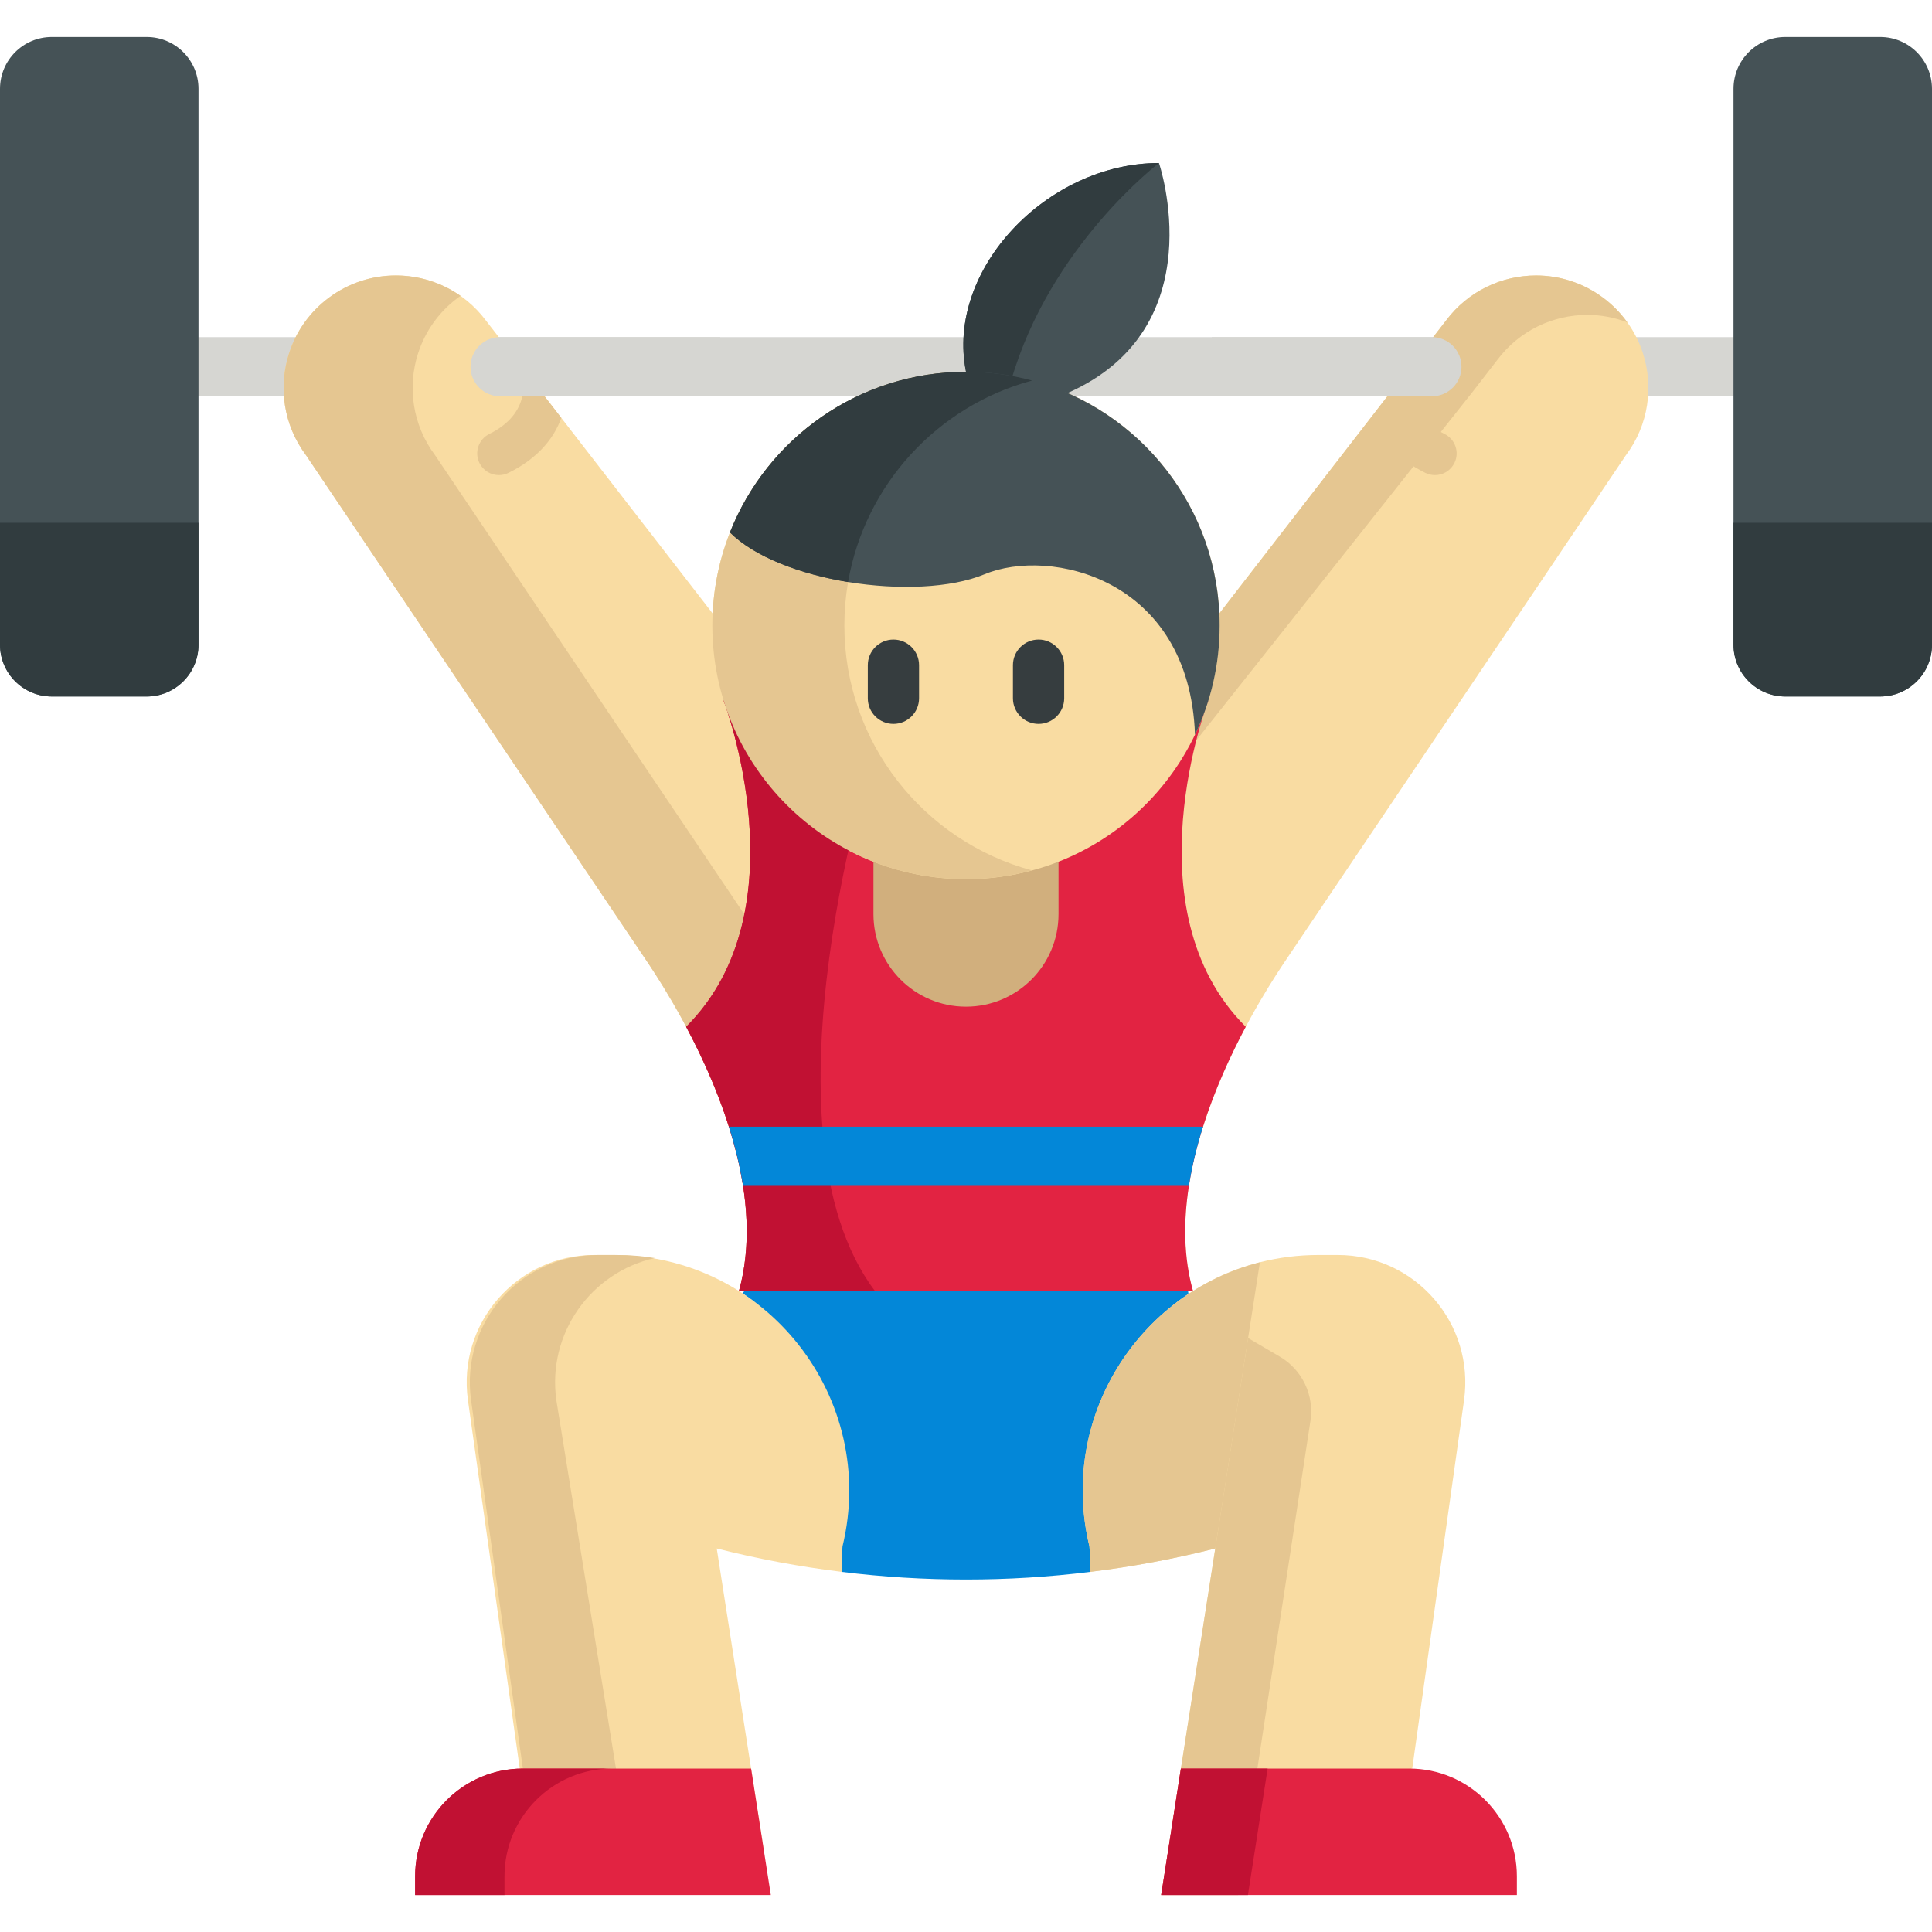
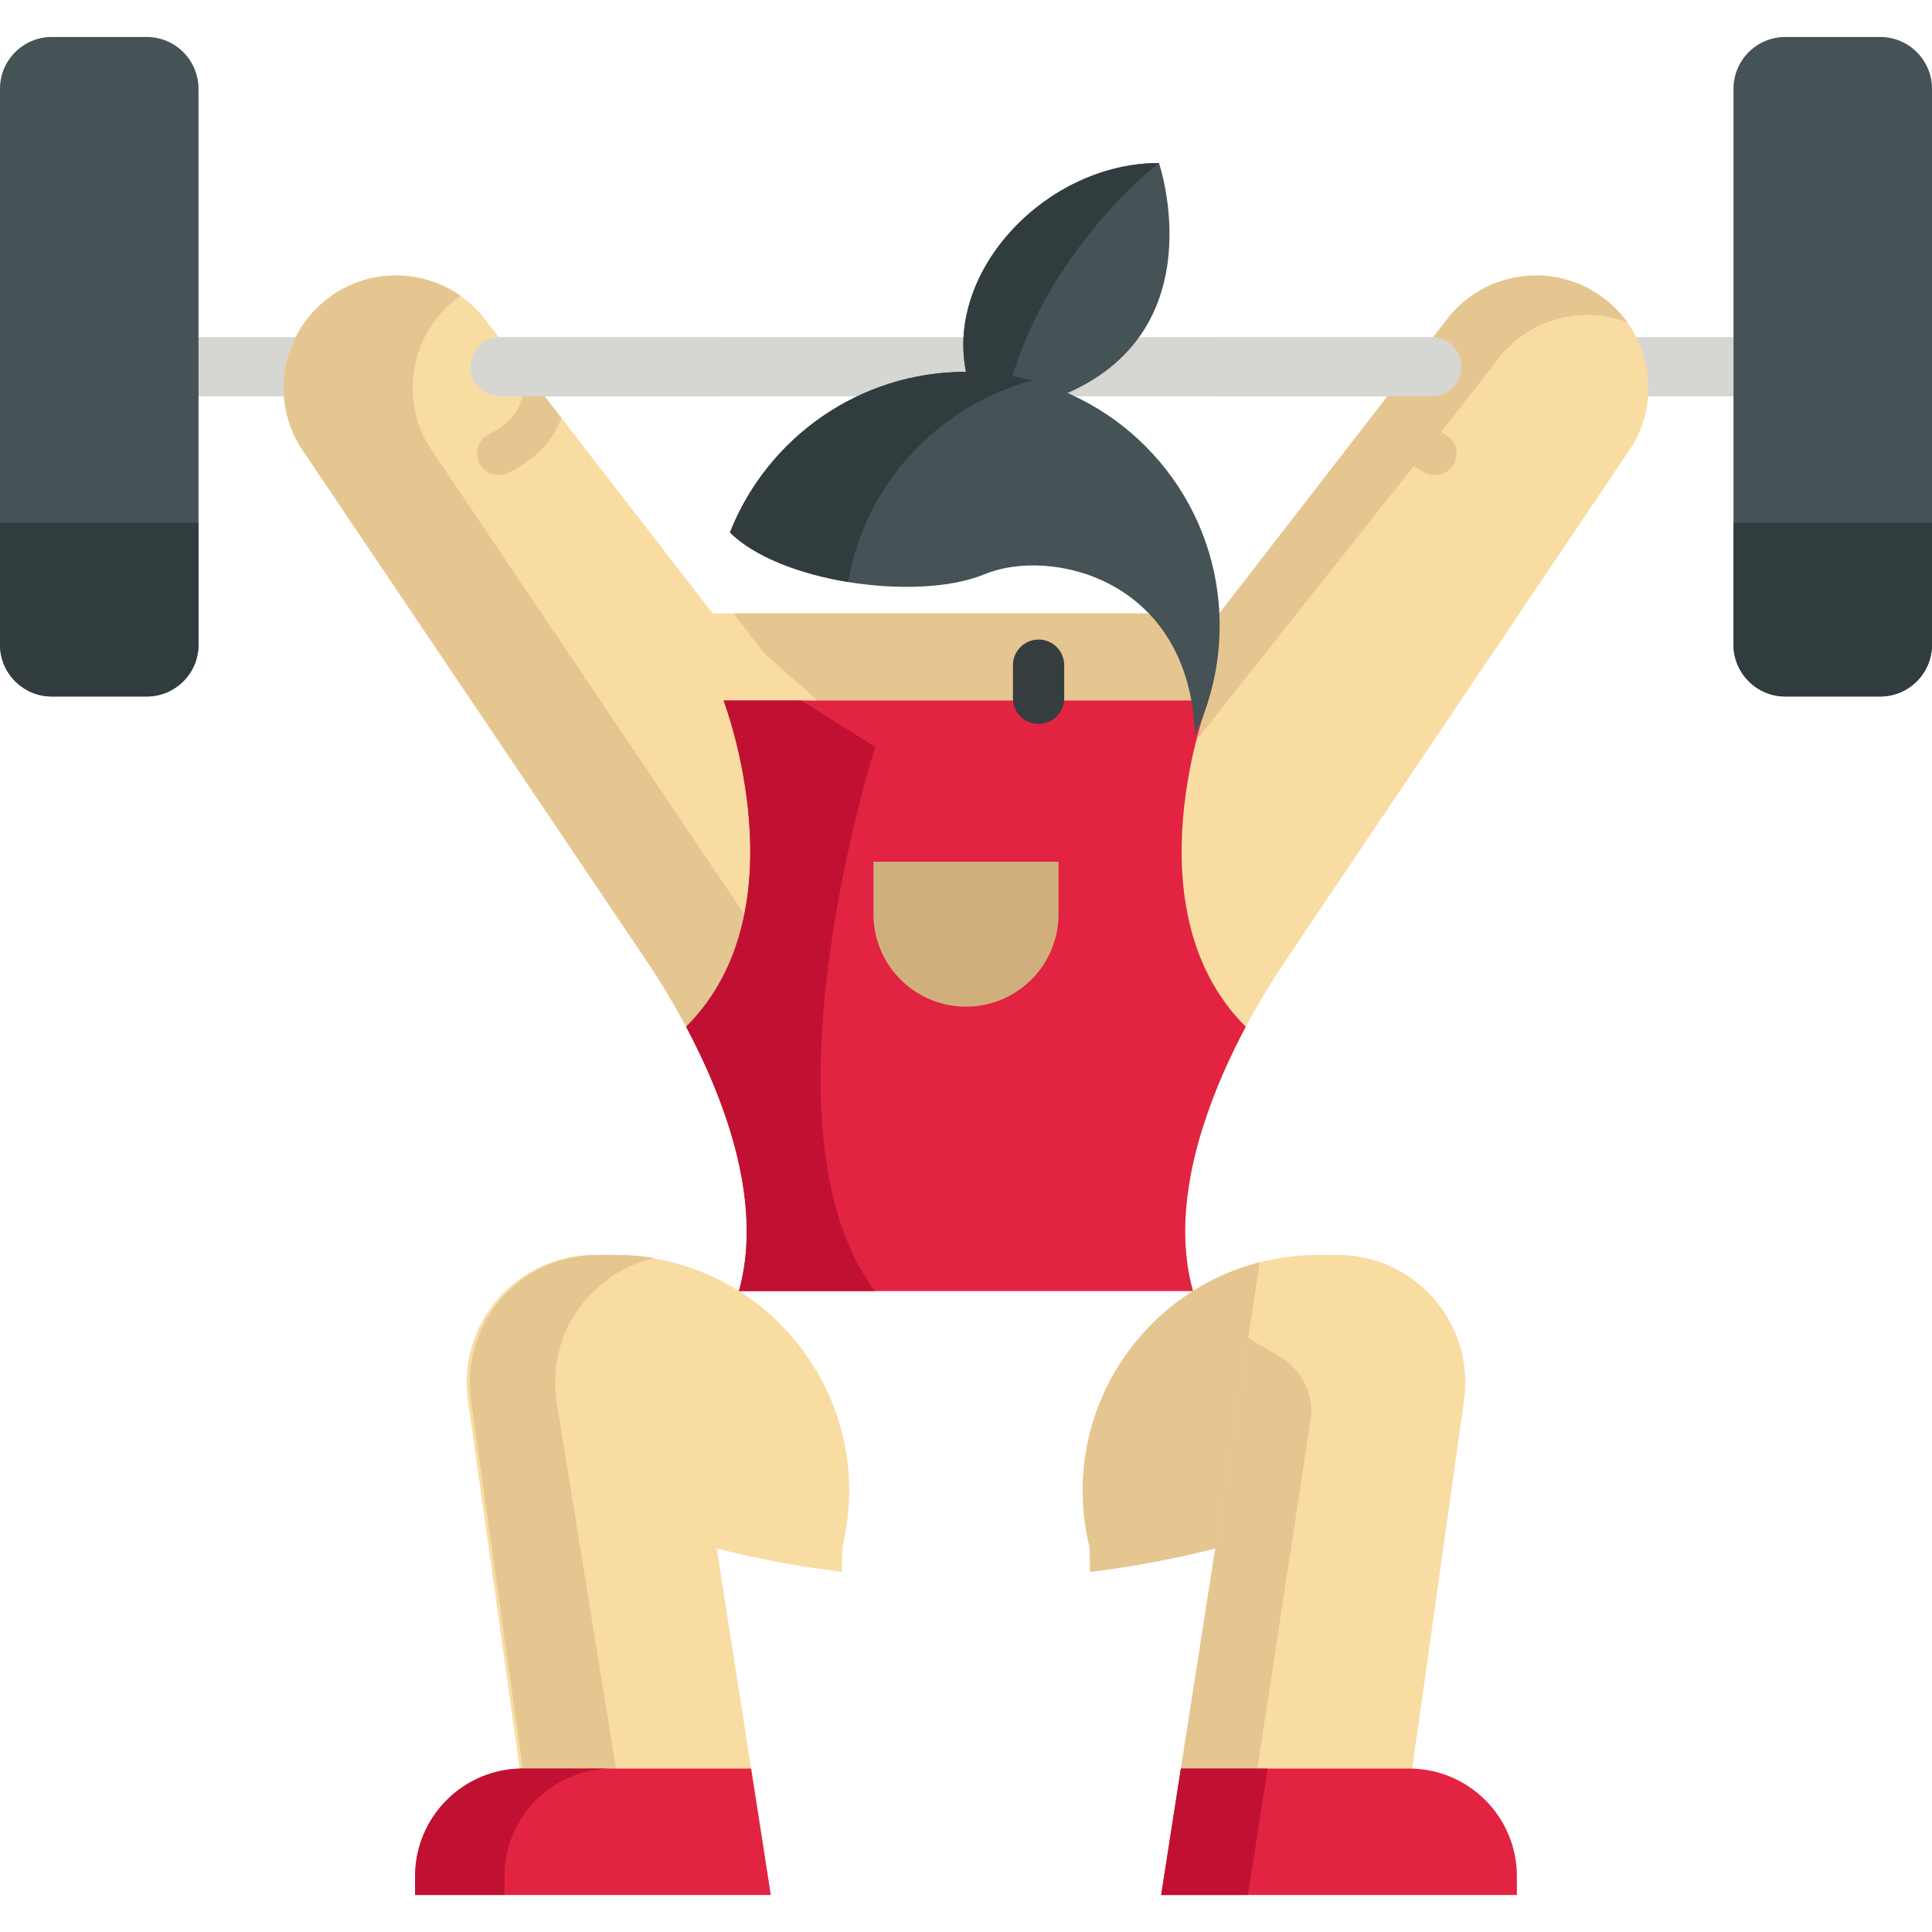
<svg xmlns="http://www.w3.org/2000/svg" version="1.1" id="Capa_1" x="0px" y="0px" viewBox="0 0 512 512" style="enable-background:new 0 0 512 512;" xml:space="preserve">
-   <path style="fill:#0387D8;" d="M314.222,336.952l0.721,5.977c-20.961,13.928,4.446,16.248,10.924,43.06  c0.073,0.282-37.026,27.47-36.953,30.574c-10.93,1.358-21.922,2.027-32.914,2.027c-11.003,0-21.995-0.669-32.925-2.027  c0.063-3.103-50.04-35.308-49.967-35.59c6.52-26.958,44.774-24.397,23.615-38.263l36.289-36.289L314.222,336.952z" />
  <rect x="37.616" y="89.35" style="fill:#D6D6D2;" width="436.767" height="15.673" />
  <g>
    <path style="fill:#F9DCA2;" d="M387.984,371.097l-13.73,97.593l-63.781,15.903l11.588-74.23   c-10.94,2.769-22.006,4.838-33.144,6.196c-0.073-3.103-0.136-6.478-0.209-6.76c-8.244-34.105,13.009-67.103,45.181-75.285   c4.942-1.264,10.136-1.933,15.527-1.933h5.089C375.059,332.582,390.847,350.753,387.984,371.097z" />
    <path style="fill:#F9DCA2;" d="M189.945,410.364l12.564,80.506l-64.767-22.18l-13.73-97.593   c-2.863-20.344,12.936-38.515,33.479-38.515h5.089c40.469,0,70.217,37.878,60.698,77.218c-0.073,0.282-0.136,3.657-0.199,6.76   C211.95,415.202,200.874,413.133,189.945,410.364z" />
  </g>
  <g>
    <path style="fill:#E5C691;" d="M330.759,354.601L307.726,502.2h20.376l19.178-125.647c1.039-6.802-2.177-13.549-8.114-17.027   L330.759,354.601z" />
    <path style="fill:#E5C691;" d="M147.442,371.097l17.251,106.538l-26.122-8.944l-13.73-97.593   c-2.863-20.344,12.936-38.515,33.479-38.515h5.089c3.459,0,6.834,0.272,10.115,0.815   C156.742,337.127,144.935,353.282,147.442,371.097z" />
    <path style="fill:#E5C691;" d="M333.89,334.515l-9.529,61.137l-2.299,14.712c-10.94,2.769-22.006,4.838-33.144,6.196   c-0.073-3.103-0.136-6.478-0.209-6.76C280.464,375.695,301.717,342.697,333.89,334.515z" />
  </g>
  <path style="fill:#F9DCA2;" d="M430.888,120.633l-89.861,133.413c-4.336,6.447-35.088,51.649-24.869,88.095h-120.32  c10.209-36.446-20.543-81.648-24.879-88.095L81.098,120.633c-6.04-8.067-7.367-18.213-4.462-27.115  c1.829-5.611,5.36-10.752,10.439-14.566c5.36-4.012,11.63-5.945,17.836-5.945c9.059,0,18.014,4.117,23.855,11.933l6.656,8.579  l2.361,3.062l10.971,14.169l40.103,51.816h134.28l53.436-69.047l6.646-8.579c5.851-7.816,14.806-11.933,23.865-11.933  c6.207,0,12.466,1.933,17.826,5.945c5.089,3.814,8.62,8.955,10.449,14.566C438.265,102.42,436.938,112.566,430.888,120.633z" />
  <g>
    <path style="fill:#E5C691;" d="M202.44,173.011l78.08,69.241l109.641-138.285l6.641-8.581c5.852-7.814,14.806-11.935,23.87-11.935   c3.574,0,7.16,0.667,10.588,1.979c-1.73-2.411-3.849-4.605-6.351-6.477c-5.359-4.011-11.617-5.951-17.82-5.951   c-9.063,0-18.017,4.121-23.87,11.935l-6.641,8.581l-53.437,69.044H194.352L202.44,173.011z" />
    <path style="fill:#E5C691;" d="M230.045,342.143h-34.21c10.209-36.456-20.543-81.648-24.879-88.095L81.095,120.635   c-6.04-8.067-7.367-18.223-4.462-27.115c1.829-5.611,5.36-10.752,10.439-14.566c5.36-4.012,11.63-5.956,17.836-5.956   c6.06,0,12.069,1.849,17.136,5.402c-0.251,0.178-0.512,0.366-0.763,0.554c-5.089,3.814-8.61,8.955-10.449,14.566   c-2.905,8.892-1.578,19.048,4.462,27.115l89.872,133.413C209.502,260.495,240.253,305.686,230.045,342.143z" />
  </g>
  <path style="fill:#E22342;" d="M315.071,314.253c-1.463,9.352-1.442,18.881,1.087,27.888h-120.33  c2.529-9.007,2.55-18.536,1.087-27.888c-0.825-5.329-2.142-10.595-3.751-15.673c-3.124-9.874-7.356-19.017-11.327-26.478  c31.19-31.096,9.916-86.455,9.916-86.455h128.47c0,0-21.274,55.359,9.916,86.455c-3.971,7.45-8.202,16.603-11.327,26.478  C317.203,303.647,315.897,308.924,315.071,314.253z" />
  <path style="fill:#D1AF7D;" d="M280.52,228.371v13.88c0,13.549-10.975,24.523-24.523,24.523c-13.537,0-24.523-10.975-24.523-24.523  v-13.88" />
-   <circle style="fill:#F9DCA2;" cx="256" cy="165.763" r="67.218" />
  <path style="fill:#C11133;" d="M231.887,342.143h-36.059c6.76-24.106-4.399-52.015-13.991-70.039  c31.19-31.096,9.916-86.455,9.916-86.455h20.658l19.56,12.319C231.97,197.968,199.411,299.145,231.887,342.143z" />
-   <path style="fill:#E5C691;" d="M223.766,165.762c0-31.072,21.087-57.208,49.729-64.909c-5.58-1.5-11.441-2.313-17.494-2.313  c-37.126,0-67.222,30.096-67.222,67.222s30.096,67.222,67.222,67.222c6.053,0,11.915-0.813,17.494-2.313  C244.853,222.97,223.766,196.834,223.766,165.762z" />
  <path style="fill:#E22342;" d="M110.011,502.2h94.264l-5.224-33.515h-60.479c-15.774,0-28.56,12.787-28.56,28.56v4.955H110.011z" />
  <path style="fill:#C11133;" d="M162.256,468.685h-23.685c-15.774,0-28.56,12.786-28.56,28.56v4.954h23.685v-4.954  C133.695,481.473,146.482,468.685,162.256,468.685z" />
  <path style="fill:#E22342;" d="M401.989,502.2h-94.264l5.224-33.515h60.479c15.774,0,28.56,12.787,28.56,28.56v4.955H401.989z" />
  <polygon style="fill:#C11133;" points="312.95,468.685 307.726,502.2 330.713,502.2 335.938,468.685 " />
  <g>
    <path style="fill:#455256;" d="M52.604,97.189V23.534c0-7.585-6.149-13.734-13.734-13.734H26.302H13.734   C6.149,9.801,0,15.95,0,23.535V97.19v73.655c0,7.585,6.149,13.734,13.734,13.734h12.568H38.87c7.585,0,13.734-6.149,13.734-13.734   V97.189z" />
    <path style="fill:#455256;" d="M512,97.189V23.534c0-7.585-6.149-13.734-13.734-13.734h-12.568H473.13   c-7.585,0-13.734,6.149-13.734,13.734v73.655v73.655c0,7.585,6.149,13.734,13.734,13.734h12.568h12.568   c7.585,0,13.734-6.149,13.734-13.734L512,97.189L512,97.189z" />
  </g>
  <g>
    <path style="fill:#313C3F;" d="M52.604,161.562v-23.016H26.302H0v23.016v9.282c0,7.585,6.149,13.734,13.734,13.734h12.568H38.87   c7.585,0,13.734-6.149,13.734-13.734V161.562z" />
    <path style="fill:#313C3F;" d="M512,161.562v-23.016h-26.302h-26.302v23.016v9.282c0,7.585,6.149,13.734,13.734,13.734h12.568   h12.568c7.585,0,13.734-6.149,13.734-13.734L512,161.562L512,161.562z" />
  </g>
  <path style="fill:#455256;" d="M316.74,197.356c0-0.899-0.021-1.776-0.052-2.644" />
  <g>
    <path style="fill:#E5C691;" d="M148.755,110.748c-1.975,5.433-6.175,10.7-13.991,14.566c-0.825,0.408-1.693,0.596-2.55,0.596   c-2.111,0-4.148-1.17-5.151-3.197c-1.411-2.842-0.24-6.29,2.602-7.701c11.065-5.475,9.477-14.514,8.119-18.432L148.755,110.748z" />
    <path style="fill:#E5C691;" d="M363.736,110.748c1.975,5.433,6.175,10.7,13.991,14.566c0.825,0.408,1.693,0.596,2.55,0.596   c2.111,0,4.148-1.17,5.151-3.197c1.411-2.842,0.24-6.29-2.602-7.701c-11.065-5.475-9.477-14.514-8.119-18.432L363.736,110.748z" />
  </g>
  <g>
    <path style="fill:#363D3F;" d="M275.231,191.839c-3.751,0-6.792-3.041-6.792-6.792v-8.768c0-3.751,3.041-6.792,6.792-6.792   c3.751,0,6.792,3.041,6.792,6.792v8.768C282.023,188.797,278.981,191.839,275.231,191.839z" />
-     <path style="fill:#363D3F;" d="M236.769,191.839c-3.751,0-6.792-3.041-6.792-6.792v-8.768c0-3.751,3.041-6.792,6.792-6.792   s6.792,3.041,6.792,6.792v8.768C243.56,188.797,240.52,191.839,236.769,191.839z" />
  </g>
-   <path style="fill:#0387D8;" d="M318.812,298.579c-1.609,5.068-2.915,10.344-3.741,15.673H196.914  c-0.825-5.329-2.142-10.595-3.751-15.673H318.812z" />
  <path style="fill:#455256;" d="M282.92,104.157l-14.994-3.135l-11.922-2.487c-5.475-27.021,21.483-55.327,51.137-55.327  C307.14,43.208,322.062,86.906,282.92,104.157z" />
  <path style="fill:#313C3F;" d="M307.14,43.208c0,0-28.954,22.016-39.215,57.814l-11.922-2.487  C250.528,71.514,277.486,43.208,307.14,43.208z" />
  <path style="fill:#455256;" d="M323.221,165.764c0,10.365-2.341,20.177-6.531,28.944c-1.494-41.65-38.567-49.695-55.745-42.538  c-8.965,3.73-22.915,4.242-36.195,2.069c-12.695-2.09-24.785-6.625-31.305-13.145c9.843-24.921,34.147-42.559,62.558-42.559  c6.008,0,11.828,0.784,17.377,2.278C302.083,108.462,323.221,134.647,323.221,165.764z" />
  <path style="fill:#313C3F;" d="M273.495,100.855c-25.015,6.729-44.272,27.523-48.744,53.384  c-12.695-2.09-24.785-6.625-31.305-13.145c9.843-24.921,34.147-42.559,62.558-42.559c6.008,0,11.828,0.784,17.377,2.278  C273.422,100.834,273.453,100.845,273.495,100.855z" />
  <g>
    <path style="fill:#D6D6D2;" d="M132.528,105.025h58.34V89.352h-58.34c-4.328,0-7.837,3.509-7.837,7.837l0,0   C124.691,101.517,128.2,105.025,132.528,105.025z" />
    <path style="fill:#D6D6D2;" d="M379.472,105.025h-58.34V89.352h58.34c4.328,0,7.837,3.509,7.837,7.837l0,0   C387.309,101.517,383.8,105.025,379.472,105.025z" />
  </g>
  <g>
</g>
  <g>
</g>
  <g>
</g>
  <g>
</g>
  <g>
</g>
  <g>
</g>
  <g>
</g>
  <g>
</g>
  <g>
</g>
  <g>
</g>
  <g>
</g>
  <g>
</g>
  <g>
</g>
  <g>
</g>
  <g>
</g>
</svg>